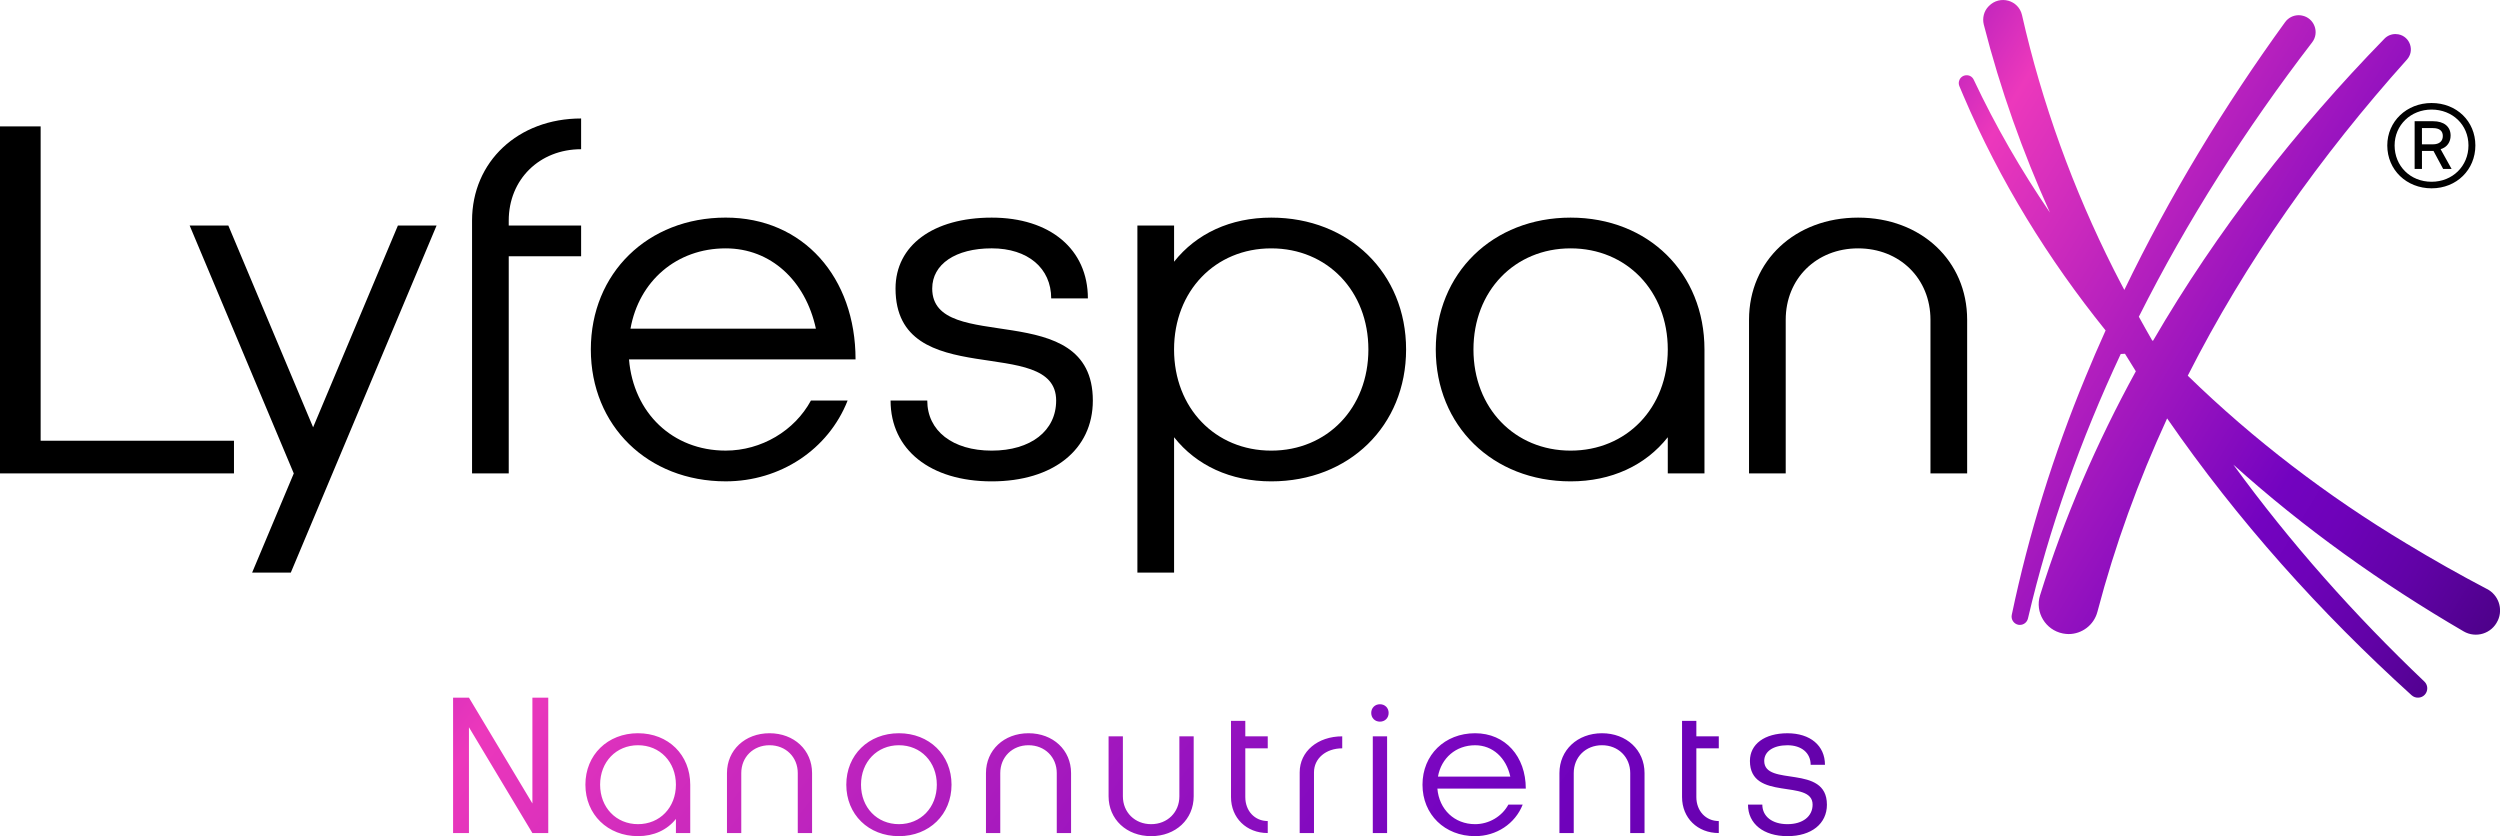
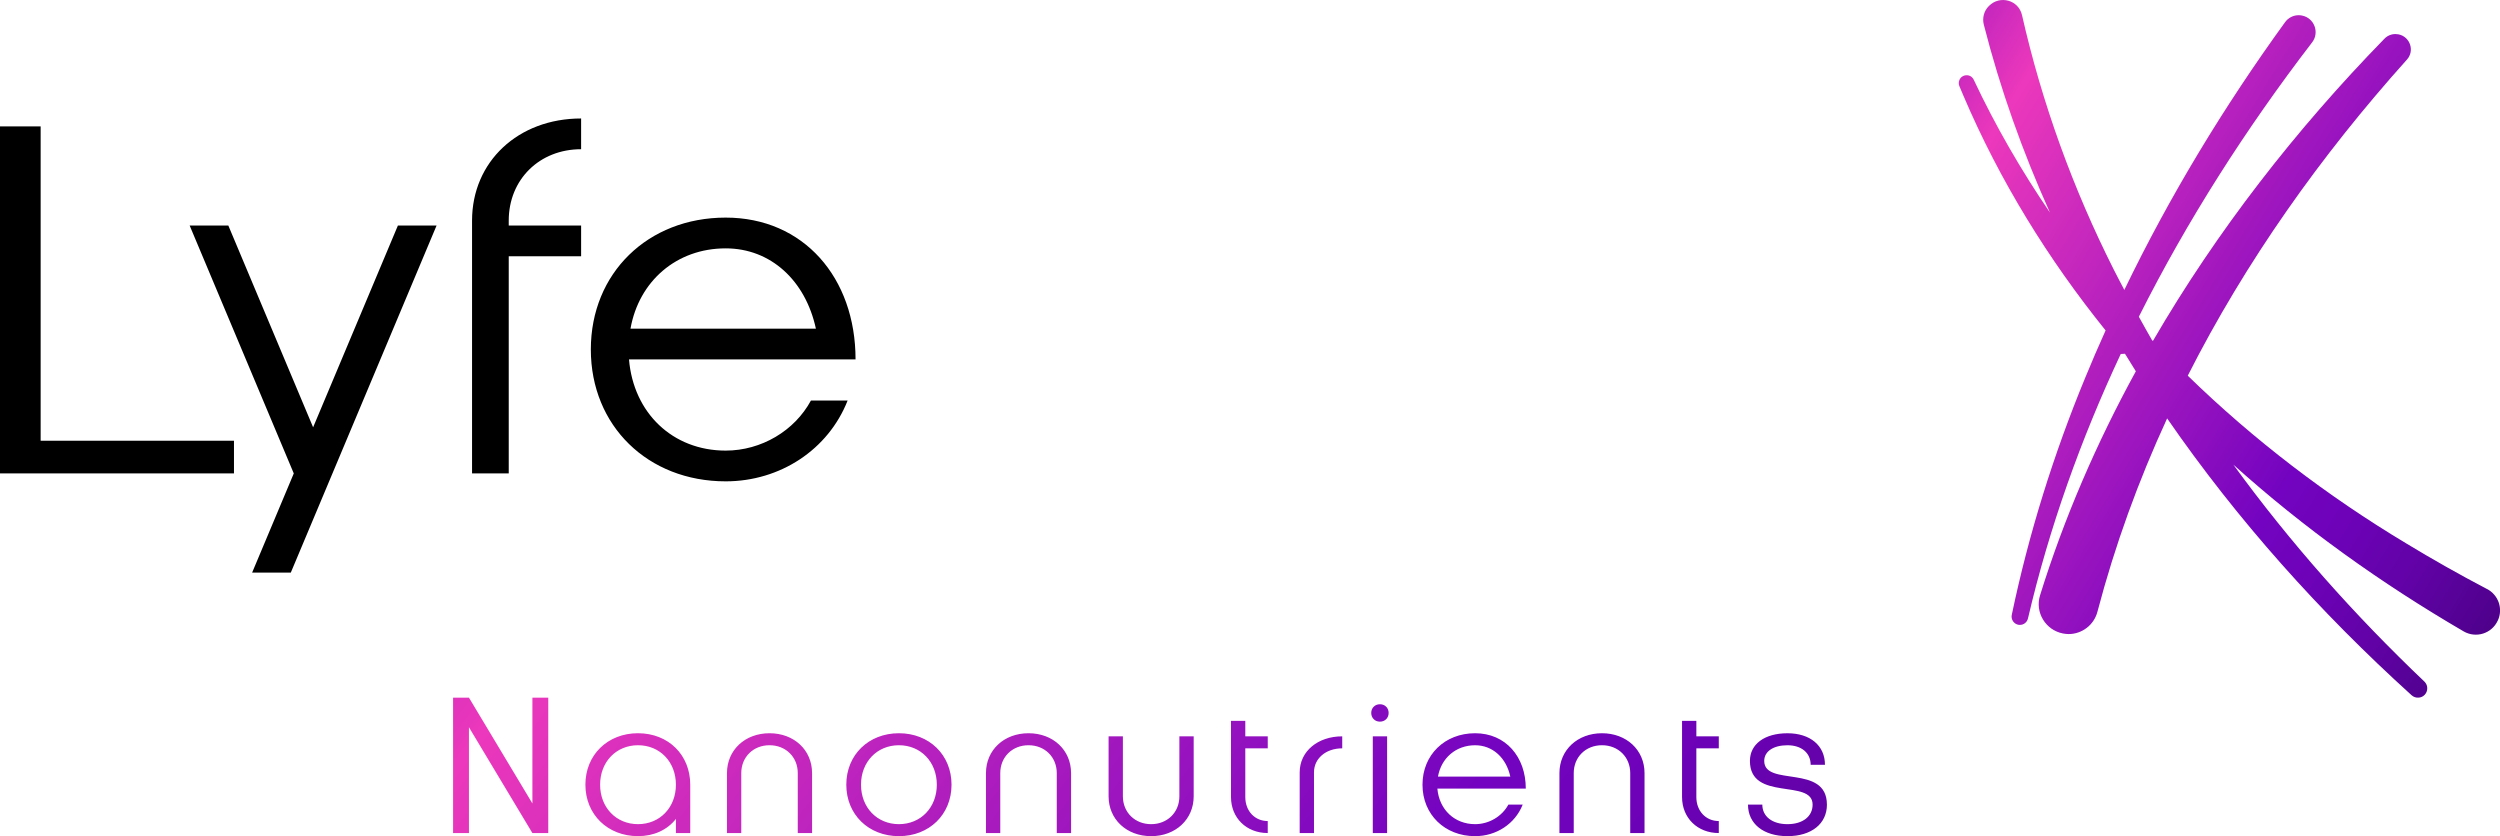
<svg xmlns="http://www.w3.org/2000/svg" xmlns:xlink="http://www.w3.org/1999/xlink" viewBox="0 0 1232.07 412.08" data-name="Ebene 1" id="Ebene_1">
  <defs>
    <style>
      .cls-1 {
        fill: url(#Unbenannter_Verlauf_22-2);
      }

      .cls-2 {
        fill: url(#Unbenannter_Verlauf_22);
      }
    </style>
    <linearGradient gradientUnits="userSpaceOnUse" gradientTransform="translate(349.26 -477.8) rotate(-4.85)" y2="525.52" x2="443.7" y1="906.53" x1="963.99" data-name="Unbenannter Verlauf 22" id="Unbenannter_Verlauf_22">
      <stop stop-color="#03001e" offset=".03" />
      <stop stop-color="#0a0028" offset=".04" />
      <stop stop-color="#2f015e" offset=".14" />
      <stop stop-color="#4c0188" offset=".23" />
      <stop stop-color="#6102a6" offset=".31" />
      <stop stop-color="#6e02b9" offset=".38" />
      <stop stop-color="#7303c0" offset=".43" />
      <stop stop-color="#ec38bc" offset=".76" />
      <stop stop-color="#7303c0" offset=".93" />
    </linearGradient>
    <linearGradient xlink:href="#Unbenannter_Verlauf_22" gradientTransform="matrix(1,0,0,1,0,0)" y2="41.78" x2="110.92" y1="793.04" x1="1082.67" data-name="Unbenannter Verlauf 22" id="Unbenannter_Verlauf_22-2" />
  </defs>
  <g>
-     <path d="M0,62.3h20.03v154.89h95.28v16.12H0V62.3Z" />
+     <path d="M0,62.3h20.03v154.89h95.28v16.12H0Z" />
    <path d="M112.53,111.16l41.78,99.43,41.78-99.43h19.06l-71.83,171.02h-19.06l20.52-48.86-51.31-122.16h19.06Z" />
    <path d="M250.72,111.16h35.67v15.15h-35.67v107.01h-18.08v-124.6c0-29.07,22.72-50.33,53.75-50.33v15.15c-20.52,0-35.67,14.9-35.67,35.18v2.45Z" />
    <path d="M421.64,177.12h-111.65c2.2,26.39,21.5,44.95,47.64,44.95,17.59,0,33.96-9.77,42.02-24.67h18.08c-9.53,24.18-33.22,39.82-60.1,39.82-38.36,0-66.45-27.36-66.45-64.99s28.1-64.99,66.45-64.99,64.01,29.56,64.01,69.87ZM402.1,161.98c-5.13-23.7-22.23-39.58-44.47-39.58-24.19,0-42.75,16.13-46.91,39.58h91.37Z" />
-     <path d="M459.42,142.19c0,33.22,79.16,3.42,79.16,55.22,0,24.18-19.54,39.82-49.84,39.82s-49.84-15.64-49.84-39.82h18.08c0,14.9,12.46,24.67,31.76,24.67s31.76-9.77,31.76-24.67c0-33.23-79.16-3.42-79.16-55.22,0-21.26,18.57-34.94,47.4-34.94s47.4,15.63,47.4,39.82h-18.08c0-14.9-11.48-24.68-29.32-24.68s-29.32,7.82-29.32,19.79h0Z" />
-     <path d="M560.54,111.16h18.08v17.83c11-13.92,27.85-21.74,47.89-21.74,38.36,0,66.45,27.36,66.45,64.99s-28.1,64.99-66.45,64.99c-20.03,0-36.89-7.82-47.89-21.75v66.7h-18.08V111.16ZM626.5,222.08c27.61,0,47.88-21.01,47.88-49.84s-20.28-49.84-47.88-49.84-47.89,21.01-47.89,49.84,20.28,49.84,47.89,49.84Z" />
-     <path d="M774.04,107.25c38.36,0,65.97,27.36,65.97,64.99v61.08h-18.08v-17.84c-11,13.93-27.85,21.75-47.89,21.75-38.36,0-66.45-27.36-66.45-64.99s28.1-64.99,66.45-64.99ZM774.04,122.4c-27.61,0-47.88,21.01-47.88,49.84s20.28,49.84,47.88,49.84,47.89-21.01,47.89-49.84-20.28-49.84-47.89-49.84Z" />
-     <path d="M915.72,122.4c-20.52,0-35.67,14.9-35.67,35.18v75.74h-18.08v-75.74c0-29.07,22.72-50.33,53.75-50.33s53.75,21.26,53.75,50.33v75.74h-18.08v-75.74c0-20.28-15.15-35.18-35.67-35.18h0Z" />
    <path d="M1225.62,290.26c-13.47-7.06-26.74-14.56-39.81-22.48-38.78-23.28-75.16-51.02-107.62-82.63,28.51-56.26,65.47-108.34,108.02-155.79,3.92-4.35,1.54-11.33-4.2-12.44-.49-.09-.97-.14-1.46-.14-2.03,0-4,.8-5.43,2.29-43.47,44.56-82.54,94.64-114,148.78h-.43c-2.26-3.89-4.43-7.84-6.61-11.76,23.8-47.39,52.74-92.67,85.43-135.25,3.72-4.89,1-12.01-5.03-13.18-.54-.11-1.09-.17-1.63-.17-2.63,0-5.15,1.26-6.72,3.46-30.14,41.59-56.83,85.6-79.2,131.93-1.74-3.35-3.52-6.64-5.2-10.01-20.05-39.76-35.38-81.97-45.22-125.41-1.69-7.46-10.93-9.98-16.3-4.52-.06.06-.11.11-.14.14-2.35,2.37-3.2,5.83-2.4,9.04,8.09,31.75,19.13,62.72,32.58,92.61-14.18-20.78-26.8-42.64-37.55-65.45-1.54-3.27-6.34-2.79-7.24.71h0c-.21.81-.15,1.66.17,2.44.64,1.57,1.29,3.12,1.97,4.67,17.99,42.16,41.87,80.71,70.1,115.75-3.43,7.64-6.81,15.36-9.98,23.14-15.59,37.7-27.89,76.99-36.27,117.06-.46,2.23,1,4.4,3.23,4.86.26.06.51.06.77.06,1.86,0,3.52-1.26,3.98-3.15,10.47-44.76,26.05-88.37,45.73-130.36l2.09-.12c1.77,2.89,3.55,5.78,5.35,8.64-19.33,35.29-35.35,72.24-47.22,110.45-2.57,8.32,2.69,17.07,11.27,18.76.94.17,1.89.29,2.83.29,6.55,0,12.47-4.43,14.19-10.98,8.64-32.89,20.25-64.69,34.35-95.3,34.64,50.17,75.39,95.61,120.47,136.42.97.89,2.26,1.32,3.55,1.17h.11c3.89-.43,5.46-5.21,2.63-7.92-34.49-32.8-66.12-68.41-94.12-106.88,34.64,31.2,72.96,58.55,113.49,82.17,6.06,3.52,13.84,1.12,16.79-5.26l.06-.09c2.69-5.78.31-12.61-5.35-15.56Z" class="cls-2" />
-     <path d="M1176.52,71.68c0-11.82,9.52-20.91,21.84-20.91s21.57,8.98,21.57,20.91-9.2,21.13-21.57,21.13-21.84-9.09-21.84-21.13ZM1198.36,89.58c10.24,0,18.17-7.66,18.17-17.9s-7.94-17.68-18.17-17.68-18.23,7.61-18.23,17.68,7.66,17.9,18.23,17.9ZM1189.99,59.74h9.09c5.36,0,8.65,2.63,8.65,7.06,0,3.17-1.7,5.75-4.93,6.73l5.42,9.74h-4.16l-4.76-8.87h-5.69v8.87h-3.61v-23.54ZM1199.02,71.13c3.07,0,4.87-1.48,4.87-4.11s-1.81-3.89-4.87-3.89h-5.42v7.99h5.42Z" />
  </g>
  <path d="M231.11,343.82l31.27,52.14v-52.14h7.82v66.73h-7.82l-31.27-52.14v52.14h-7.82v-66.73h7.82ZM314.43,361.36c14.97,0,25.74,10.68,25.74,25.36v23.83h-7.06v-6.96c-4.29,5.43-10.87,8.48-18.68,8.48-14.97,0-25.93-10.68-25.93-25.36s10.96-25.36,25.93-25.36ZM314.43,367.27c-10.77,0-18.68,8.2-18.68,19.45s7.91,19.45,18.68,19.45,18.68-8.2,18.68-19.45-7.91-19.45-18.68-19.45ZM365.32,381v29.55h-7.05v-29.55c0-11.34,8.87-19.64,20.97-19.64s20.97,8.29,20.97,19.64v29.55h-7.05v-29.55c0-7.91-5.91-13.73-13.92-13.73s-13.92,5.82-13.92,13.73ZM468.94,386.72c0,14.68-10.96,25.36-25.93,25.36s-25.93-10.68-25.93-25.36,10.96-25.36,25.93-25.36,25.93,10.68,25.93,25.36ZM443.01,406.17c10.77,0,18.68-8.2,18.68-19.45s-7.91-19.45-18.68-19.45-18.68,8.2-18.68,19.45,7.91,19.45,18.68,19.45ZM492.96,381v29.55h-7.05v-29.55c0-11.34,8.87-19.64,20.97-19.64s20.97,8.29,20.97,19.64v29.55h-7.05v-29.55c0-7.91-5.91-13.73-13.92-13.73s-13.92,5.82-13.92,13.73ZM588.28,362.89v29.55c0,11.34-8.87,19.64-20.97,19.64s-20.97-8.29-20.97-19.64v-29.55h7.05v29.55c0,7.91,5.91,13.73,13.92,13.73s13.92-5.82,13.92-13.73v-29.55h7.05ZM606.67,355.26h7.05v7.63h11.06v5.91h-11.06v24.02c0,6.86,4.67,11.82,11.06,11.82v5.91c-10.49,0-18.11-7.44-18.11-17.73v-37.56ZM647.57,380.62v29.93h-7.05v-29.93c0-10.29,8.87-17.73,20.97-17.73v5.91c-8.01,0-13.92,4.96-13.92,11.82ZM680.07,347.07c2.48,0,4.29,1.81,4.29,4.29s-1.81,4.29-4.29,4.29-4.29-1.81-4.29-4.29,1.81-4.29,4.29-4.29ZM683.6,410.55h-7.05v-47.66h7.05v47.66ZM751.94,388.63h-43.56c.86,10.3,8.39,17.54,18.59,17.54,6.86,0,13.25-3.81,16.4-9.63h7.05c-3.72,9.44-12.96,15.54-23.45,15.54-14.97,0-25.93-10.68-25.93-25.36s10.96-25.36,25.93-25.36,24.98,11.53,24.98,27.26ZM744.32,382.72c-2-9.25-8.68-15.44-17.35-15.44-9.44,0-16.68,6.29-18.3,15.44h35.65ZM775.58,381v29.55h-7.05v-29.55c0-11.34,8.87-19.64,20.97-19.64s20.97,8.29,20.97,19.64v29.55h-7.05v-29.55c0-7.91-5.91-13.73-13.92-13.73s-13.92,5.82-13.92,13.73ZM828.96,355.26h7.05v7.63h11.06v5.91h-11.06v24.02c0,6.86,4.67,11.82,11.06,11.82v5.91c-10.49,0-18.11-7.44-18.11-17.73v-37.56ZM900.36,396.54c0,9.44-7.63,15.54-19.45,15.54s-19.45-6.1-19.45-15.54h7.06c0,5.82,4.86,9.63,12.39,9.63s12.39-3.81,12.39-9.63c0-12.96-30.89-1.33-30.89-21.54,0-8.29,7.24-13.63,18.49-13.63s18.49,6.1,18.49,15.54h-7.05c0-5.82-4.48-9.63-11.44-9.63s-11.44,3.05-11.44,7.72c0,12.96,30.89,1.34,30.89,21.54Z" class="cls-1" />
</svg>